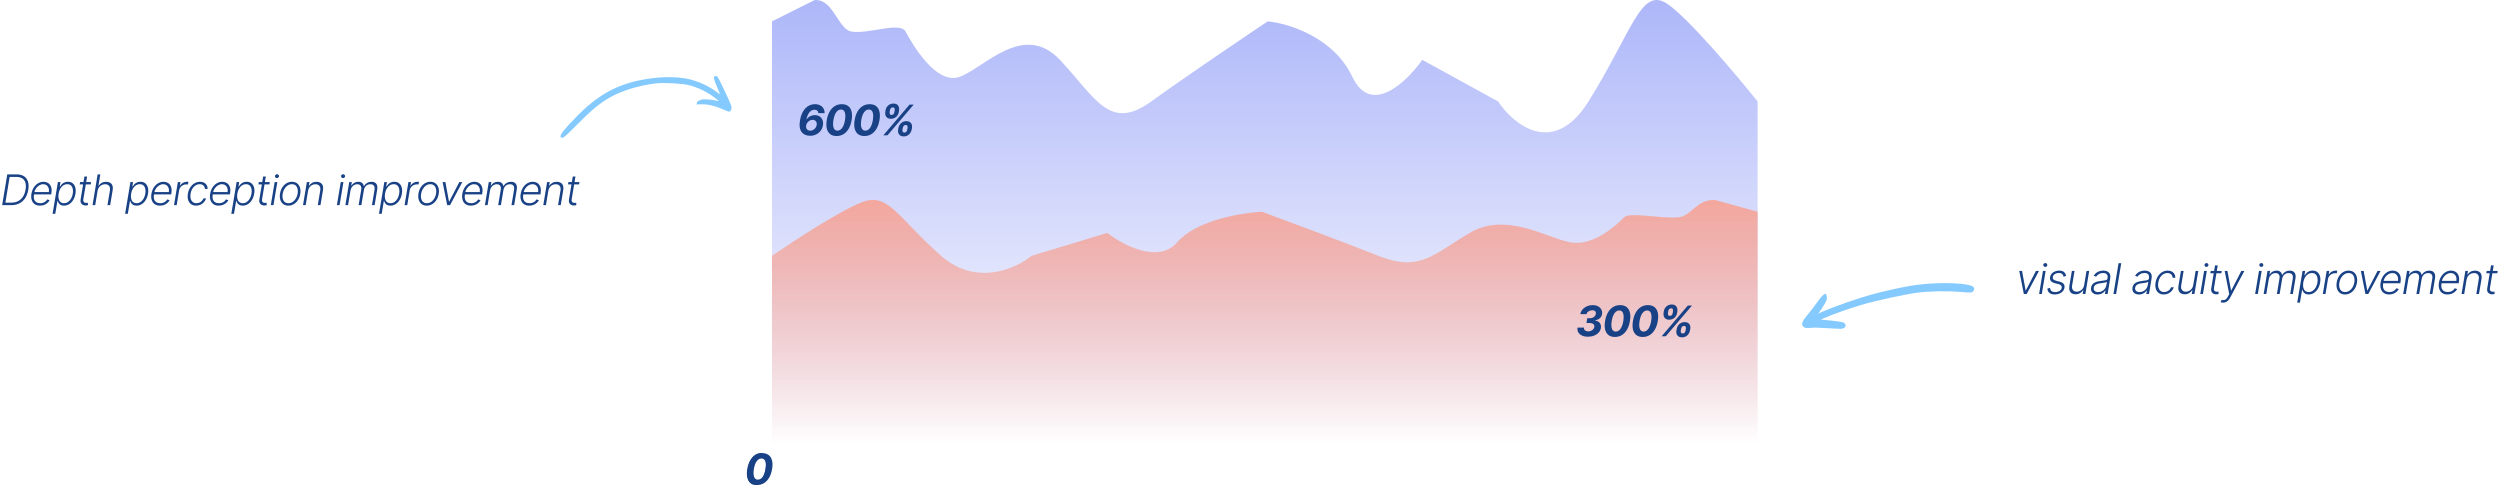
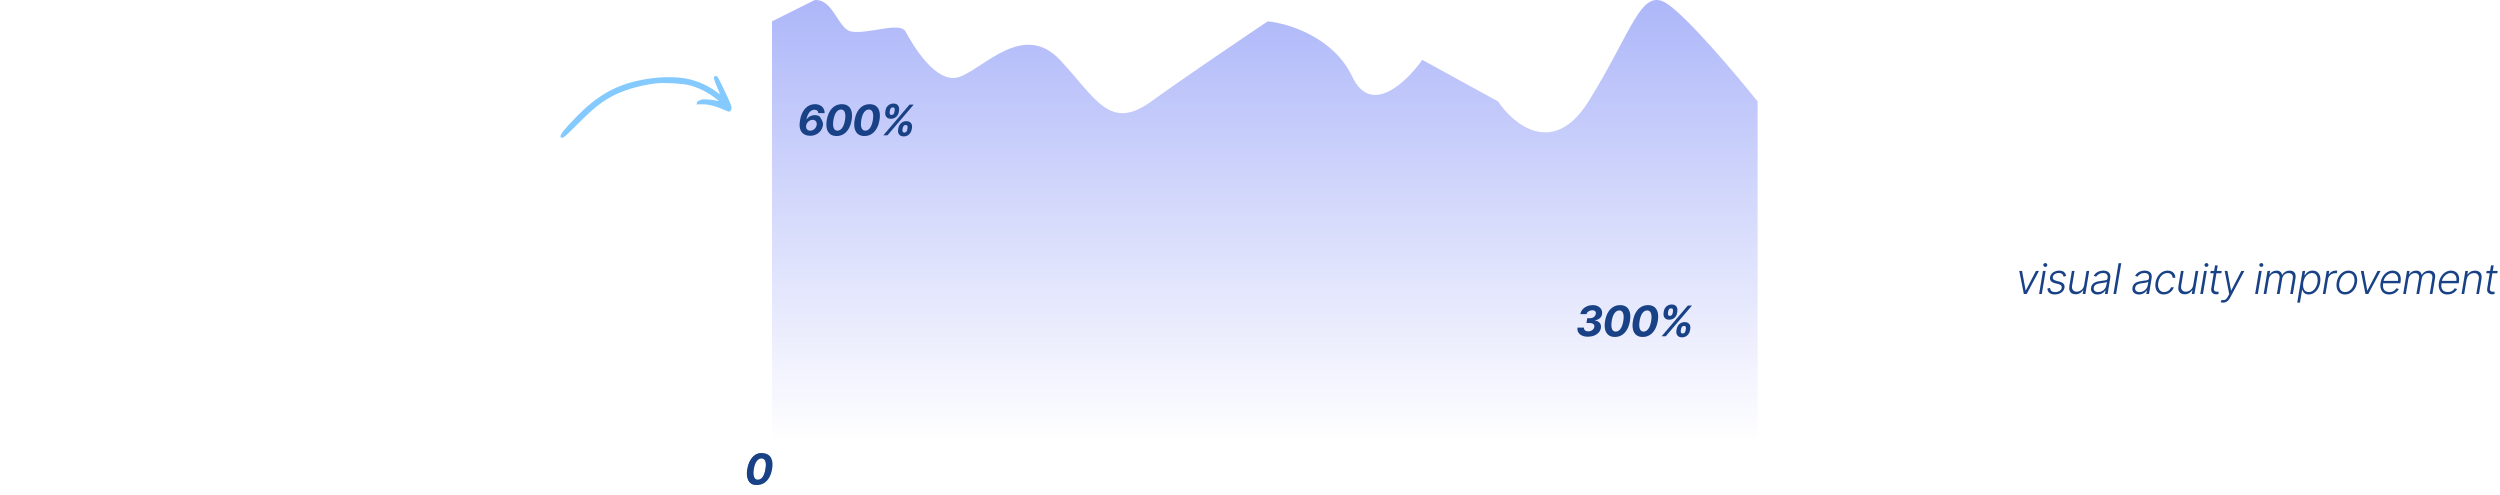
<svg xmlns="http://www.w3.org/2000/svg" width="1182" height="234" viewBox="0 0 1182 234" fill="none">
  <path d="M365 10.099V209.614H831V47.97C820.889 35.346 798.187 8.438 788.26 1.793C775.852 -6.512 771.716 14.905 751.035 47.97C734.491 74.422 715.649 58.992 708.296 47.97L672.449 28.302C665.096 38.773 648.184 55.028 639.361 36.283C630.537 17.539 609.029 11.017 599.379 10.099C587.598 17.972 560.09 36.568 544.305 47.97C524.575 62.222 518.246 46.545 501.121 28.302C483.997 10.06 465.383 32.008 453.843 36.283C442.302 40.559 430.762 19.751 428.156 14.905C425.55 10.06 410.287 16.331 402.469 14.905C396.215 13.765 393.915 -0.703 385.144 0.043L365 10.099Z" fill="url(#paint0_linear_98_460)" />
-   <path d="M831 100.1V210H365V120.96C375.111 114.007 397.813 99.185 407.74 95.525C420.148 90.949 424.284 102.747 444.965 120.96C461.509 135.531 480.351 127.031 487.704 120.96L523.551 110.127C530.904 115.894 547.816 124.848 556.639 114.523C565.463 104.198 586.971 100.605 596.621 100.1C608.402 104.436 635.91 114.68 651.695 120.96C671.425 128.811 677.754 120.175 694.879 110.127C712.003 100.078 730.617 112.168 742.157 114.523C753.698 116.878 765.238 105.416 767.844 102.747C770.45 100.078 785.713 103.532 793.531 102.747C799.785 102.119 802.085 94.149 810.856 94.56L831 100.1Z" fill="url(#paint1_linear_98_460)" />
  <path d="M357.192 229.199C356.169 229.199 355.345 228.905 354.72 228.318C354.095 227.726 353.686 226.874 353.491 225.761C353.297 224.644 353.328 223.299 353.584 221.727C353.839 220.165 354.251 218.827 354.82 217.714C355.388 216.597 356.081 215.742 356.901 215.151C357.724 214.554 358.645 214.256 359.663 214.256C360.677 214.256 361.498 214.554 362.128 215.151C362.758 215.742 363.174 216.597 363.378 217.714C363.586 218.827 363.56 220.165 363.3 221.727C363.035 223.295 362.618 224.637 362.05 225.754C361.482 226.867 360.783 227.719 359.955 228.311C359.131 228.903 358.21 229.199 357.192 229.199ZM357.369 228.006C358.487 228.006 359.455 227.461 360.274 226.372C361.098 225.283 361.676 223.735 362.007 221.727C362.225 220.416 362.27 219.289 362.142 218.347C362.019 217.404 361.732 216.682 361.283 216.18C360.833 215.679 360.236 215.428 359.493 215.428C358.38 215.428 357.414 215.977 356.595 217.075C355.776 218.169 355.201 219.72 354.869 221.727C354.652 223.039 354.604 224.163 354.727 225.101C354.85 226.038 355.134 226.758 355.58 227.26C356.025 227.757 356.621 228.006 357.369 228.006Z" fill="#194185" />
  <path d="M357.923 229.32C356.702 229.32 355.7 229.021 354.919 228.425C354.138 227.823 353.605 226.957 353.321 225.825C353.042 224.694 353.035 223.332 353.3 221.741C353.57 220.155 354.031 218.804 354.685 217.686C355.343 216.569 356.157 215.719 357.128 215.136C358.103 214.549 359.199 214.256 360.416 214.256C361.628 214.256 362.625 214.549 363.406 215.136C364.188 215.723 364.723 216.573 365.011 217.686C365.305 218.799 365.319 220.151 365.054 221.741C364.789 223.337 364.327 224.701 363.669 225.832C363.011 226.959 362.194 227.823 361.219 228.425C360.243 229.021 359.145 229.32 357.923 229.32ZM358.349 226.77C359.188 226.77 359.921 226.351 360.551 225.513C361.181 224.675 361.635 223.418 361.915 221.741C362.099 220.643 362.14 219.727 362.036 218.993C361.936 218.254 361.711 217.7 361.361 217.331C361.01 216.962 360.558 216.777 360.004 216.777C359.176 216.777 358.442 217.194 357.803 218.027C357.168 218.856 356.714 220.094 356.439 221.741C356.254 222.859 356.214 223.792 356.318 224.54C356.422 225.283 356.65 225.842 357 226.216C357.35 226.585 357.8 226.77 358.349 226.77Z" fill="#194185" />
  <path d="M750.774 159.199C749.685 159.199 748.748 159.017 747.962 158.652C747.176 158.287 746.593 157.781 746.214 157.132C745.84 156.483 745.72 155.735 745.852 154.888H748.906C748.859 155.238 748.913 155.548 749.07 155.818C749.231 156.088 749.47 156.296 749.787 156.443C750.109 156.59 750.488 156.663 750.923 156.663C751.411 156.663 751.861 156.571 752.273 156.386C752.685 156.202 753.026 155.951 753.295 155.634C753.57 155.312 753.738 154.949 753.8 154.547C753.861 154.163 753.809 153.837 753.643 153.567C753.478 153.292 753.213 153.081 752.848 152.935C752.483 152.788 752.031 152.714 751.491 152.714H750.078L750.455 150.456H751.733C752.206 150.456 752.64 150.368 753.033 150.193C753.43 150.018 753.759 149.774 754.02 149.462C754.28 149.149 754.444 148.787 754.51 148.375C754.567 148.039 754.541 147.745 754.432 147.494C754.328 147.239 754.143 147.042 753.878 146.905C753.617 146.763 753.279 146.692 752.862 146.692C752.441 146.692 752.031 146.768 751.634 146.919C751.236 147.066 750.9 147.277 750.625 147.551C750.35 147.826 750.182 148.148 750.121 148.517H747.188C747.334 147.679 747.685 146.94 748.239 146.301C748.797 145.662 749.491 145.162 750.32 144.803C751.153 144.438 752.053 144.256 753.018 144.256C754.046 144.256 754.912 144.455 755.618 144.852C756.323 145.245 756.835 145.766 757.152 146.415C757.474 147.059 757.573 147.759 757.45 148.517C757.313 149.35 756.948 150.011 756.357 150.499C755.769 150.982 755.038 151.294 754.162 151.436V151.543C755.142 151.675 755.881 152.066 756.378 152.714C756.88 153.363 757.055 154.152 756.903 155.08C756.776 155.884 756.428 156.597 755.859 157.217C755.291 157.838 754.569 158.323 753.693 158.673C752.817 159.024 751.844 159.199 750.774 159.199ZM763.507 159.32C762.285 159.32 761.284 159.021 760.503 158.425C759.721 157.823 759.189 156.957 758.905 155.825C758.625 154.694 758.618 153.332 758.883 151.741C759.153 150.155 759.615 148.804 760.268 147.686C760.926 146.569 761.741 145.719 762.711 145.136C763.687 144.549 764.783 144.256 766 144.256C767.212 144.256 768.209 144.549 768.99 145.136C769.771 145.723 770.306 146.573 770.595 147.686C770.889 148.799 770.903 150.151 770.638 151.741C770.372 153.337 769.911 154.701 769.253 155.832C768.594 156.959 767.778 157.823 766.802 158.425C765.827 159.021 764.728 159.32 763.507 159.32ZM763.933 156.77C764.771 156.77 765.505 156.351 766.135 155.513C766.764 154.675 767.219 153.418 767.498 151.741C767.683 150.643 767.723 149.727 767.619 148.993C767.52 148.254 767.295 147.7 766.944 147.331C766.594 146.962 766.142 146.777 765.588 146.777C764.759 146.777 764.025 147.194 763.386 148.027C762.752 148.856 762.297 150.094 762.023 151.741C761.838 152.859 761.798 153.792 761.902 154.54C762.006 155.283 762.233 155.842 762.584 156.216C762.934 156.585 763.384 156.77 763.933 156.77ZM776.676 159.32C775.455 159.32 774.453 159.021 773.672 158.425C772.891 157.823 772.358 156.957 772.074 155.825C771.795 154.694 771.788 153.332 772.053 151.741C772.323 150.155 772.784 148.804 773.438 147.686C774.096 146.569 774.91 145.719 775.881 145.136C776.856 144.549 777.952 144.256 779.169 144.256C780.381 144.256 781.378 144.549 782.159 145.136C782.941 145.723 783.476 146.573 783.764 147.686C784.058 148.799 784.072 150.151 783.807 151.741C783.542 153.337 783.08 154.701 782.422 155.832C781.764 156.959 780.947 157.823 779.972 158.425C778.996 159.021 777.898 159.32 776.676 159.32ZM777.103 156.77C777.941 156.77 778.675 156.351 779.304 155.513C779.934 154.675 780.389 153.418 780.668 151.741C780.853 150.643 780.893 149.727 780.789 148.993C780.689 148.254 780.464 147.7 780.114 147.331C779.764 146.962 779.311 146.777 778.757 146.777C777.929 146.777 777.195 147.194 776.556 148.027C775.921 148.856 775.467 150.094 775.192 151.741C775.007 152.859 774.967 153.792 775.071 154.54C775.175 155.283 775.403 155.842 775.753 156.216C776.104 156.585 776.553 156.77 777.103 156.77ZM792.609 156.273L792.751 155.506C792.86 154.923 793.077 154.388 793.404 153.901C793.736 153.408 794.162 153.015 794.683 152.722C795.203 152.423 795.805 152.274 796.487 152.274C797.183 152.274 797.746 152.421 798.177 152.714C798.613 153.008 798.911 153.401 799.072 153.893C799.238 154.381 799.266 154.919 799.157 155.506L799.015 156.273C798.906 156.85 798.688 157.385 798.362 157.878C798.035 158.37 797.611 158.763 797.09 159.057C796.569 159.355 795.963 159.504 795.272 159.504C794.581 159.504 794.02 159.355 793.589 159.057C793.158 158.763 792.86 158.37 792.694 157.878C792.533 157.385 792.505 156.85 792.609 156.273ZM794.818 155.506L794.675 156.273C794.614 156.609 794.64 156.926 794.754 157.224C794.872 157.523 795.147 157.672 795.577 157.672C796.013 157.672 796.333 157.525 796.536 157.232C796.74 156.938 796.872 156.618 796.934 156.273L797.076 155.506C797.138 155.16 797.116 154.838 797.012 154.54C796.908 154.241 796.631 154.092 796.181 154.092C795.76 154.092 795.443 154.241 795.229 154.54C795.016 154.838 794.879 155.16 794.818 155.506ZM786.536 147.949L786.65 147.182C786.74 146.59 786.951 146.05 787.282 145.562C787.613 145.075 788.044 144.684 788.575 144.391C789.105 144.097 789.709 143.95 790.386 143.95C791.082 143.95 791.64 144.097 792.062 144.391C792.488 144.684 792.782 145.075 792.943 145.562C793.104 146.05 793.141 146.59 793.056 147.182L792.943 147.949C792.857 148.536 792.649 149.073 792.318 149.561C791.991 150.049 791.562 150.439 791.032 150.733C790.502 151.022 789.891 151.166 789.2 151.166C788.508 151.166 787.952 151.019 787.531 150.726C787.109 150.432 786.816 150.042 786.65 149.554C786.489 149.066 786.451 148.531 786.536 147.949ZM788.731 147.182L788.617 147.949C788.565 148.299 788.594 148.621 788.702 148.915C788.816 149.204 789.084 149.348 789.505 149.348C789.936 149.348 790.256 149.204 790.464 148.915C790.677 148.621 790.809 148.299 790.862 147.949L790.975 147.182C791.027 146.836 791.004 146.514 790.904 146.216C790.805 145.918 790.53 145.768 790.08 145.768C789.659 145.768 789.339 145.92 789.122 146.223C788.908 146.526 788.778 146.846 788.731 147.182ZM785.599 159L798.014 144.455H799.974L787.559 159H785.599Z" fill="#194185" />
-   <path d="M382.973 64.199C382.206 64.199 381.486 64.069 380.814 63.808C380.146 63.548 379.578 63.133 379.109 62.565C378.641 61.992 378.321 61.24 378.151 60.307C377.98 59.374 378.009 58.235 378.236 56.891C378.435 55.688 378.747 54.615 379.173 53.673C379.604 52.726 380.125 51.926 380.736 51.273C381.347 50.615 382.036 50.115 382.803 49.774C383.574 49.428 384.401 49.256 385.281 49.256C386.252 49.256 387.085 49.443 387.781 49.817C388.477 50.186 389.008 50.693 389.372 51.337C389.737 51.976 389.9 52.698 389.862 53.503H386.893C386.884 52.982 386.718 52.584 386.396 52.31C386.079 52.03 385.651 51.891 385.111 51.891C384.145 51.891 383.328 52.31 382.661 53.148C381.993 53.986 381.531 55.127 381.276 56.571L381.389 56.408C381.678 55.981 382.026 55.622 382.433 55.328C382.845 55.035 383.293 54.812 383.776 54.66C384.263 54.509 384.765 54.433 385.281 54.433C386.162 54.433 386.915 54.644 387.54 55.065C388.165 55.482 388.615 56.057 388.889 56.791C389.169 57.525 389.23 58.358 389.074 59.291C388.913 60.252 388.551 61.102 387.987 61.841C387.424 62.58 386.709 63.16 385.842 63.581C384.981 63.998 384.024 64.204 382.973 64.199ZM383.08 61.784C383.577 61.784 384.043 61.663 384.479 61.422C384.914 61.18 385.279 60.854 385.572 60.442C385.871 60.025 386.058 59.559 386.134 59.043C386.209 58.593 386.176 58.188 386.034 57.828C385.897 57.468 385.672 57.184 385.359 56.976C385.047 56.763 384.663 56.656 384.209 56.656C383.839 56.656 383.482 56.727 383.136 56.869C382.795 57.011 382.485 57.208 382.206 57.459C381.927 57.71 381.692 58.001 381.503 58.332C381.313 58.659 381.19 59.01 381.134 59.383C381.063 59.838 381.096 60.248 381.233 60.612C381.375 60.972 381.605 61.258 381.922 61.472C382.239 61.68 382.625 61.784 383.08 61.784ZM395.526 64.32C394.305 64.32 393.303 64.021 392.522 63.425C391.741 62.823 391.208 61.957 390.924 60.825C390.645 59.694 390.638 58.332 390.903 56.742C391.173 55.155 391.634 53.803 392.288 52.686C392.946 51.569 393.76 50.719 394.731 50.136C395.706 49.549 396.802 49.256 398.019 49.256C399.231 49.256 400.228 49.549 401.009 50.136C401.791 50.724 402.326 51.573 402.614 52.686C402.908 53.799 402.922 55.151 402.657 56.742C402.392 58.337 401.93 59.701 401.272 60.832C400.614 61.959 399.797 62.823 398.822 63.425C397.846 64.021 396.748 64.32 395.526 64.32ZM395.953 61.77C396.791 61.77 397.525 61.351 398.154 60.513C398.784 59.675 399.239 58.418 399.518 56.742C399.703 55.643 399.743 54.727 399.639 53.993C399.539 53.254 399.314 52.7 398.964 52.331C398.614 51.962 398.161 51.777 397.607 51.777C396.779 51.777 396.045 52.194 395.406 53.027C394.771 53.856 394.317 55.094 394.042 56.742C393.857 57.859 393.817 58.792 393.921 59.54C394.025 60.283 394.253 60.842 394.603 61.216C394.954 61.585 395.403 61.77 395.953 61.77ZM408.696 64.32C407.474 64.32 406.473 64.021 405.692 63.425C404.91 62.823 404.378 61.957 404.094 60.825C403.814 59.694 403.807 58.332 404.072 56.742C404.342 55.155 404.804 53.803 405.457 52.686C406.115 51.569 406.93 50.719 407.9 50.136C408.876 49.549 409.972 49.256 411.189 49.256C412.401 49.256 413.398 49.549 414.179 50.136C414.96 50.724 415.495 51.573 415.784 52.686C416.078 53.799 416.092 55.151 415.827 56.742C415.561 58.337 415.1 59.701 414.442 60.832C413.784 61.959 412.967 62.823 411.991 63.425C411.016 64.021 409.918 64.32 408.696 64.32ZM409.122 61.77C409.96 61.77 410.694 61.351 411.324 60.513C411.954 59.675 412.408 58.418 412.687 56.742C412.872 55.643 412.912 54.727 412.808 53.993C412.709 53.254 412.484 52.7 412.133 52.331C411.783 51.962 411.331 51.777 410.777 51.777C409.948 51.777 409.214 52.194 408.575 53.027C407.941 53.856 407.486 55.094 407.212 56.742C407.027 57.859 406.987 58.792 407.091 59.54C407.195 60.283 407.422 60.842 407.773 61.216C408.123 61.585 408.573 61.77 409.122 61.77ZM424.628 61.273L424.77 60.506C424.879 59.923 425.097 59.388 425.424 58.901C425.755 58.408 426.181 58.015 426.702 57.722C427.223 57.423 427.824 57.274 428.506 57.274C429.202 57.274 429.766 57.421 430.196 57.715C430.632 58.008 430.93 58.401 431.091 58.894C431.257 59.381 431.285 59.919 431.177 60.506L431.035 61.273C430.926 61.85 430.708 62.385 430.381 62.878C430.054 63.37 429.631 63.763 429.11 64.057C428.589 64.355 427.983 64.504 427.292 64.504C426.6 64.504 426.039 64.355 425.608 64.057C425.178 63.763 424.879 63.37 424.713 62.878C424.553 62.385 424.524 61.85 424.628 61.273ZM426.837 60.506L426.695 61.273C426.633 61.609 426.66 61.926 426.773 62.224C426.892 62.523 427.166 62.672 427.597 62.672C428.033 62.672 428.352 62.525 428.556 62.231C428.759 61.938 428.892 61.618 428.954 61.273L429.096 60.506C429.157 60.16 429.136 59.838 429.032 59.54C428.928 59.242 428.651 59.092 428.201 59.092C427.779 59.092 427.462 59.242 427.249 59.54C427.036 59.838 426.899 60.16 426.837 60.506ZM418.556 52.949L418.669 52.182C418.759 51.59 418.97 51.05 419.302 50.562C419.633 50.075 420.064 49.684 420.594 49.391C421.124 49.097 421.728 48.95 422.405 48.95C423.101 48.95 423.66 49.097 424.081 49.391C424.508 49.684 424.801 50.075 424.962 50.562C425.123 51.05 425.161 51.59 425.076 52.182L424.962 52.949C424.877 53.536 424.669 54.073 424.337 54.561C424.01 55.049 423.582 55.439 423.052 55.733C422.521 56.022 421.91 56.166 421.219 56.166C420.528 56.166 419.972 56.019 419.55 55.726C419.129 55.432 418.835 55.042 418.669 54.554C418.508 54.066 418.471 53.531 418.556 52.949ZM420.75 52.182L420.637 52.949C420.585 53.299 420.613 53.621 420.722 53.915C420.836 54.204 421.103 54.348 421.525 54.348C421.955 54.348 422.275 54.204 422.483 53.915C422.696 53.621 422.829 53.299 422.881 52.949L422.995 52.182C423.047 51.836 423.023 51.514 422.924 51.216C422.824 50.918 422.55 50.769 422.1 50.769C421.678 50.769 421.359 50.92 421.141 51.223C420.928 51.526 420.798 51.846 420.75 52.182ZM417.618 64L430.033 49.455H431.993L419.579 64H417.618Z" fill="#194185" />
+   <path d="M382.973 64.199C382.206 64.199 381.486 64.069 380.814 63.808C380.146 63.548 379.578 63.133 379.109 62.565C378.641 61.992 378.321 61.24 378.151 60.307C377.98 59.374 378.009 58.235 378.236 56.891C378.435 55.688 378.747 54.615 379.173 53.673C379.604 52.726 380.125 51.926 380.736 51.273C381.347 50.615 382.036 50.115 382.803 49.774C383.574 49.428 384.401 49.256 385.281 49.256C386.252 49.256 387.085 49.443 387.781 49.817C388.477 50.186 389.008 50.693 389.372 51.337C389.737 51.976 389.9 52.698 389.862 53.503H386.893C386.884 52.982 386.718 52.584 386.396 52.31C386.079 52.03 385.651 51.891 385.111 51.891C384.145 51.891 383.328 52.31 382.661 53.148C381.993 53.986 381.531 55.127 381.276 56.571L381.389 56.408C381.678 55.981 382.026 55.622 382.433 55.328C382.845 55.035 383.293 54.812 383.776 54.66C384.263 54.509 384.765 54.433 385.281 54.433C386.162 54.433 386.915 54.644 387.54 55.065C389.169 57.525 389.23 58.358 389.074 59.291C388.913 60.252 388.551 61.102 387.987 61.841C387.424 62.58 386.709 63.16 385.842 63.581C384.981 63.998 384.024 64.204 382.973 64.199ZM383.08 61.784C383.577 61.784 384.043 61.663 384.479 61.422C384.914 61.18 385.279 60.854 385.572 60.442C385.871 60.025 386.058 59.559 386.134 59.043C386.209 58.593 386.176 58.188 386.034 57.828C385.897 57.468 385.672 57.184 385.359 56.976C385.047 56.763 384.663 56.656 384.209 56.656C383.839 56.656 383.482 56.727 383.136 56.869C382.795 57.011 382.485 57.208 382.206 57.459C381.927 57.71 381.692 58.001 381.503 58.332C381.313 58.659 381.19 59.01 381.134 59.383C381.063 59.838 381.096 60.248 381.233 60.612C381.375 60.972 381.605 61.258 381.922 61.472C382.239 61.68 382.625 61.784 383.08 61.784ZM395.526 64.32C394.305 64.32 393.303 64.021 392.522 63.425C391.741 62.823 391.208 61.957 390.924 60.825C390.645 59.694 390.638 58.332 390.903 56.742C391.173 55.155 391.634 53.803 392.288 52.686C392.946 51.569 393.76 50.719 394.731 50.136C395.706 49.549 396.802 49.256 398.019 49.256C399.231 49.256 400.228 49.549 401.009 50.136C401.791 50.724 402.326 51.573 402.614 52.686C402.908 53.799 402.922 55.151 402.657 56.742C402.392 58.337 401.93 59.701 401.272 60.832C400.614 61.959 399.797 62.823 398.822 63.425C397.846 64.021 396.748 64.32 395.526 64.32ZM395.953 61.77C396.791 61.77 397.525 61.351 398.154 60.513C398.784 59.675 399.239 58.418 399.518 56.742C399.703 55.643 399.743 54.727 399.639 53.993C399.539 53.254 399.314 52.7 398.964 52.331C398.614 51.962 398.161 51.777 397.607 51.777C396.779 51.777 396.045 52.194 395.406 53.027C394.771 53.856 394.317 55.094 394.042 56.742C393.857 57.859 393.817 58.792 393.921 59.54C394.025 60.283 394.253 60.842 394.603 61.216C394.954 61.585 395.403 61.77 395.953 61.77ZM408.696 64.32C407.474 64.32 406.473 64.021 405.692 63.425C404.91 62.823 404.378 61.957 404.094 60.825C403.814 59.694 403.807 58.332 404.072 56.742C404.342 55.155 404.804 53.803 405.457 52.686C406.115 51.569 406.93 50.719 407.9 50.136C408.876 49.549 409.972 49.256 411.189 49.256C412.401 49.256 413.398 49.549 414.179 50.136C414.96 50.724 415.495 51.573 415.784 52.686C416.078 53.799 416.092 55.151 415.827 56.742C415.561 58.337 415.1 59.701 414.442 60.832C413.784 61.959 412.967 62.823 411.991 63.425C411.016 64.021 409.918 64.32 408.696 64.32ZM409.122 61.77C409.96 61.77 410.694 61.351 411.324 60.513C411.954 59.675 412.408 58.418 412.687 56.742C412.872 55.643 412.912 54.727 412.808 53.993C412.709 53.254 412.484 52.7 412.133 52.331C411.783 51.962 411.331 51.777 410.777 51.777C409.948 51.777 409.214 52.194 408.575 53.027C407.941 53.856 407.486 55.094 407.212 56.742C407.027 57.859 406.987 58.792 407.091 59.54C407.195 60.283 407.422 60.842 407.773 61.216C408.123 61.585 408.573 61.77 409.122 61.77ZM424.628 61.273L424.77 60.506C424.879 59.923 425.097 59.388 425.424 58.901C425.755 58.408 426.181 58.015 426.702 57.722C427.223 57.423 427.824 57.274 428.506 57.274C429.202 57.274 429.766 57.421 430.196 57.715C430.632 58.008 430.93 58.401 431.091 58.894C431.257 59.381 431.285 59.919 431.177 60.506L431.035 61.273C430.926 61.85 430.708 62.385 430.381 62.878C430.054 63.37 429.631 63.763 429.11 64.057C428.589 64.355 427.983 64.504 427.292 64.504C426.6 64.504 426.039 64.355 425.608 64.057C425.178 63.763 424.879 63.37 424.713 62.878C424.553 62.385 424.524 61.85 424.628 61.273ZM426.837 60.506L426.695 61.273C426.633 61.609 426.66 61.926 426.773 62.224C426.892 62.523 427.166 62.672 427.597 62.672C428.033 62.672 428.352 62.525 428.556 62.231C428.759 61.938 428.892 61.618 428.954 61.273L429.096 60.506C429.157 60.16 429.136 59.838 429.032 59.54C428.928 59.242 428.651 59.092 428.201 59.092C427.779 59.092 427.462 59.242 427.249 59.54C427.036 59.838 426.899 60.16 426.837 60.506ZM418.556 52.949L418.669 52.182C418.759 51.59 418.97 51.05 419.302 50.562C419.633 50.075 420.064 49.684 420.594 49.391C421.124 49.097 421.728 48.95 422.405 48.95C423.101 48.95 423.66 49.097 424.081 49.391C424.508 49.684 424.801 50.075 424.962 50.562C425.123 51.05 425.161 51.59 425.076 52.182L424.962 52.949C424.877 53.536 424.669 54.073 424.337 54.561C424.01 55.049 423.582 55.439 423.052 55.733C422.521 56.022 421.91 56.166 421.219 56.166C420.528 56.166 419.972 56.019 419.55 55.726C419.129 55.432 418.835 55.042 418.669 54.554C418.508 54.066 418.471 53.531 418.556 52.949ZM420.75 52.182L420.637 52.949C420.585 53.299 420.613 53.621 420.722 53.915C420.836 54.204 421.103 54.348 421.525 54.348C421.955 54.348 422.275 54.204 422.483 53.915C422.696 53.621 422.829 53.299 422.881 52.949L422.995 52.182C423.047 51.836 423.023 51.514 422.924 51.216C422.824 50.918 422.55 50.769 422.1 50.769C421.678 50.769 421.359 50.92 421.141 51.223C420.928 51.526 420.798 51.846 420.75 52.182ZM417.618 64L430.033 49.455H431.993L419.579 64H417.618Z" fill="#194185" />
  <path d="M964.023 128.091L958.22 139H956.871L954.705 128.091H956.018L957.723 137.331H957.815L962.595 128.091H964.023ZM964.092 139L965.91 128.091H967.182L965.363 139H964.092ZM967.004 126.195C966.739 126.195 966.514 126.105 966.329 125.925C966.149 125.745 966.062 125.527 966.067 125.271C966.076 125.03 966.173 124.821 966.358 124.646C966.547 124.466 966.77 124.376 967.025 124.376C967.291 124.376 967.515 124.469 967.7 124.653C967.885 124.833 967.972 125.051 967.963 125.307C967.958 125.548 967.861 125.757 967.672 125.932C967.482 126.107 967.26 126.195 967.004 126.195ZM976.857 130.484L975.642 130.797C975.581 130.47 975.467 130.177 975.301 129.916C975.14 129.651 974.906 129.443 974.598 129.291C974.295 129.135 973.898 129.057 973.405 129.057C972.666 129.057 972.03 129.237 971.495 129.597C970.96 129.952 970.647 130.406 970.557 130.96C970.481 131.424 970.578 131.801 970.848 132.089C971.123 132.378 971.582 132.606 972.226 132.771L973.817 133.176C974.698 133.403 975.325 133.759 975.699 134.241C976.078 134.724 976.208 135.335 976.09 136.074C975.986 136.689 975.723 137.234 975.301 137.707C974.885 138.181 974.35 138.553 973.696 138.822C973.048 139.092 972.323 139.227 971.523 139.227C970.448 139.227 969.603 138.986 968.988 138.503C968.377 138.02 968.05 137.324 968.007 136.415L969.279 136.131C969.317 136.775 969.537 137.262 969.939 137.594C970.346 137.925 970.919 138.091 971.658 138.091C972.501 138.091 973.209 137.899 973.782 137.516C974.354 137.132 974.684 136.659 974.769 136.095C974.849 135.65 974.766 135.281 974.52 134.987C974.279 134.694 973.867 134.476 973.284 134.334L971.587 133.908C970.673 133.676 970.027 133.313 969.648 132.821C969.274 132.324 969.148 131.711 969.272 130.982C969.371 130.38 969.622 129.852 970.024 129.398C970.427 128.943 970.936 128.588 971.551 128.332C972.167 128.072 972.839 127.942 973.568 127.942C974.572 127.942 975.337 128.169 975.863 128.624C976.388 129.073 976.72 129.694 976.857 130.484ZM985.381 134.831L986.511 128.091H987.775L985.957 139H984.693L984.991 137.189H984.899C984.558 137.748 984.075 138.214 983.45 138.588C982.829 138.957 982.119 139.142 981.319 139.142C980.623 139.142 980.029 138.991 979.536 138.688C979.049 138.38 978.701 137.93 978.492 137.338C978.284 136.746 978.251 136.019 978.393 135.158L979.579 128.091H980.843L979.678 135.08C979.541 135.932 979.678 136.618 980.09 137.139C980.507 137.655 981.108 137.913 981.894 137.913C982.387 137.913 982.879 137.795 983.372 137.558C983.869 137.321 984.3 136.976 984.664 136.521C985.033 136.062 985.273 135.499 985.381 134.831ZM991.722 139.249C991.064 139.249 990.484 139.121 989.982 138.865C989.48 138.605 989.106 138.231 988.86 137.743C988.618 137.25 988.552 136.654 988.661 135.953C988.756 135.413 988.936 134.959 989.201 134.589C989.471 134.22 989.812 133.917 990.224 133.68C990.636 133.439 991.109 133.25 991.644 133.112C992.179 132.975 992.761 132.871 993.391 132.8C994.007 132.724 994.532 132.658 994.968 132.601C995.404 132.544 995.742 132.454 995.984 132.331C996.225 132.208 996.369 132.009 996.417 131.734L996.459 131.479C996.582 130.735 996.469 130.151 996.118 129.724C995.768 129.294 995.181 129.078 994.357 129.078C993.571 129.078 992.889 129.253 992.312 129.604C991.739 129.949 991.313 130.354 991.033 130.818L989.911 130.385C990.252 129.788 990.671 129.312 991.168 128.957C991.665 128.598 992.198 128.339 992.766 128.183C993.334 128.022 993.895 127.942 994.449 127.942C994.866 127.942 995.29 127.996 995.721 128.105C996.152 128.214 996.537 128.403 996.878 128.673C997.224 128.938 997.477 129.31 997.638 129.788C997.804 130.262 997.828 130.863 997.709 131.592L996.474 139H995.209L995.501 137.274H995.422C995.224 137.596 994.949 137.909 994.599 138.212C994.253 138.515 993.839 138.763 993.356 138.957C992.873 139.152 992.328 139.249 991.722 139.249ZM992.042 138.091C992.714 138.091 993.323 137.942 993.867 137.643C994.416 137.345 994.866 136.95 995.216 136.457C995.572 135.96 995.799 135.413 995.898 134.817L996.161 133.24C996.057 133.33 995.886 133.411 995.65 133.482C995.418 133.553 995.155 133.616 994.861 133.673C994.573 133.725 994.281 133.77 993.988 133.808C993.699 133.846 993.443 133.879 993.221 133.908C992.591 133.983 992.042 134.102 991.573 134.263C991.109 134.424 990.737 134.646 990.458 134.93C990.179 135.21 990.003 135.57 989.932 136.01C989.823 136.673 989.968 137.187 990.366 137.551C990.768 137.911 991.327 138.091 992.042 138.091ZM1002.92 124.455L1000.5 139H999.237L1001.65 124.455H1002.92ZM1011.29 139.249C1010.63 139.249 1010.05 139.121 1009.55 138.865C1009.05 138.605 1008.67 138.231 1008.43 137.743C1008.19 137.25 1008.12 136.654 1008.23 135.953C1008.32 135.413 1008.5 134.959 1008.77 134.589C1009.04 134.22 1009.38 133.917 1009.79 133.68C1010.2 133.439 1010.68 133.25 1011.21 133.112C1011.75 132.975 1012.33 132.871 1012.96 132.8C1013.57 132.724 1014.1 132.658 1014.54 132.601C1014.97 132.544 1015.31 132.454 1015.55 132.331C1015.79 132.208 1015.94 132.009 1015.98 131.734L1016.03 131.479C1016.15 130.735 1016.04 130.151 1015.69 129.724C1015.34 129.294 1014.75 129.078 1013.92 129.078C1013.14 129.078 1012.46 129.253 1011.88 129.604C1011.31 129.949 1010.88 130.354 1010.6 130.818L1009.48 130.385C1009.82 129.788 1010.24 129.312 1010.74 128.957C1011.23 128.598 1011.77 128.339 1012.33 128.183C1012.9 128.022 1013.46 127.942 1014.02 127.942C1014.43 127.942 1014.86 127.996 1015.29 128.105C1015.72 128.214 1016.1 128.403 1016.45 128.673C1016.79 128.938 1017.04 129.31 1017.21 129.788C1017.37 130.262 1017.39 130.863 1017.28 131.592L1016.04 139H1014.78L1015.07 137.274H1014.99C1014.79 137.596 1014.52 137.909 1014.17 138.212C1013.82 138.515 1013.41 138.763 1012.92 138.957C1012.44 139.152 1011.9 139.249 1011.29 139.249ZM1011.61 138.091C1012.28 138.091 1012.89 137.942 1013.43 137.643C1013.98 137.345 1014.43 136.95 1014.78 136.457C1015.14 135.96 1015.37 135.413 1015.47 134.817L1015.73 133.24C1015.62 133.33 1015.45 133.411 1015.22 133.482C1014.98 133.553 1014.72 133.616 1014.43 133.673C1014.14 133.725 1013.85 133.77 1013.55 133.808C1013.27 133.846 1013.01 133.879 1012.79 133.908C1012.16 133.983 1011.61 134.102 1011.14 134.263C1010.68 134.424 1010.3 134.646 1010.03 134.93C1009.75 135.21 1009.57 135.57 1009.5 136.01C1009.39 136.673 1009.54 137.187 1009.93 137.551C1010.34 137.911 1010.89 138.091 1011.61 138.091ZM1023.04 139.227C1022.05 139.227 1021.24 138.983 1020.6 138.496C1019.96 138.008 1019.51 137.34 1019.26 136.493C1019.01 135.641 1018.97 134.675 1019.15 133.595C1019.33 132.497 1019.69 131.524 1020.24 130.676C1020.78 129.824 1021.46 129.156 1022.26 128.673C1023.06 128.186 1023.94 127.942 1024.89 127.942C1025.62 127.942 1026.26 128.084 1026.81 128.368C1027.35 128.647 1027.77 129.043 1028.07 129.554C1028.37 130.061 1028.51 130.652 1028.5 131.33H1027.22C1027.19 130.7 1026.96 130.17 1026.53 129.739C1026.11 129.308 1025.51 129.092 1024.74 129.092C1024.04 129.092 1023.38 129.282 1022.78 129.661C1022.18 130.035 1021.67 130.558 1021.25 131.23C1020.84 131.898 1020.57 132.672 1020.42 133.553C1020.27 134.438 1020.29 135.222 1020.47 135.903C1020.65 136.58 1020.97 137.111 1021.43 137.494C1021.9 137.878 1022.49 138.07 1023.21 138.07C1023.69 138.07 1024.15 137.98 1024.58 137.8C1025.02 137.615 1025.4 137.355 1025.73 137.018C1026.06 136.678 1026.31 136.277 1026.49 135.818H1027.77C1027.55 136.481 1027.22 137.068 1026.76 137.58C1026.3 138.091 1025.76 138.493 1025.12 138.787C1024.49 139.08 1023.79 139.227 1023.04 139.227ZM1036.96 134.831L1038.09 128.091H1039.35L1037.53 139H1036.27L1036.57 137.189H1036.47C1036.13 137.748 1035.65 138.214 1035.03 138.588C1034.41 138.957 1033.69 139.142 1032.89 139.142C1032.2 139.142 1031.6 138.991 1031.11 138.688C1030.62 138.38 1030.28 137.93 1030.07 137.338C1029.86 136.746 1029.83 136.019 1029.97 135.158L1031.15 128.091H1032.42L1031.25 135.08C1031.12 135.932 1031.25 136.618 1031.67 137.139C1032.08 137.655 1032.68 137.913 1033.47 137.913C1033.96 137.913 1034.45 137.795 1034.95 137.558C1035.44 137.321 1035.88 136.976 1036.24 136.521C1036.61 136.062 1036.85 135.499 1036.96 134.831ZM1040.29 139L1042.11 128.091H1043.38L1041.56 139H1040.29ZM1043.21 126.195C1042.94 126.195 1042.72 126.105 1042.53 125.925C1042.35 125.745 1042.26 125.527 1042.27 125.271C1042.28 125.03 1042.37 124.821 1042.56 124.646C1042.75 124.466 1042.97 124.376 1043.23 124.376C1043.49 124.376 1043.72 124.469 1043.9 124.653C1044.09 124.833 1044.17 125.051 1044.16 125.307C1044.16 125.548 1044.06 125.757 1043.87 125.932C1043.68 126.107 1043.46 126.195 1043.21 126.195ZM1050.42 128.091L1050.25 129.192H1045.03L1045.22 128.091H1050.42ZM1047.27 125.477H1048.54L1046.77 136.152C1046.69 136.607 1046.71 136.964 1046.82 137.224C1046.94 137.48 1047.11 137.662 1047.35 137.771C1047.58 137.875 1047.85 137.928 1048.13 137.928C1048.3 137.928 1048.44 137.918 1048.56 137.899C1048.68 137.875 1048.79 137.852 1048.88 137.828L1048.97 138.972C1048.84 139.019 1048.67 139.062 1048.48 139.099C1048.3 139.142 1048.07 139.163 1047.8 139.163C1047.34 139.163 1046.91 139.062 1046.52 138.858C1046.12 138.654 1045.83 138.351 1045.62 137.949C1045.42 137.546 1045.36 137.047 1045.46 136.45L1047.27 125.477ZM1051.09 143.091C1050.84 143.091 1050.61 143.067 1050.39 143.02C1050.19 142.973 1050.02 142.92 1049.9 142.864L1050.44 141.749C1050.83 141.886 1051.2 141.929 1051.53 141.876C1051.87 141.829 1052.19 141.668 1052.49 141.393C1052.79 141.119 1053.09 140.709 1053.38 140.165L1053.98 139.057L1051.82 128.091H1053.13L1054.84 137.352H1054.93L1059.71 128.091H1061.14L1054.43 140.712C1054.14 141.256 1053.82 141.704 1053.47 142.054C1053.12 142.404 1052.75 142.665 1052.35 142.835C1051.95 143.006 1051.53 143.091 1051.09 143.091ZM1066.23 139L1068.05 128.091H1069.32L1067.5 139H1066.23ZM1069.15 126.195C1068.88 126.195 1068.66 126.105 1068.47 125.925C1068.29 125.745 1068.2 125.527 1068.21 125.271C1068.22 125.03 1068.31 124.821 1068.5 124.646C1068.69 124.466 1068.91 124.376 1069.17 124.376C1069.43 124.376 1069.66 124.469 1069.84 124.653C1070.03 124.833 1070.11 125.051 1070.1 125.307C1070.1 125.548 1070 125.757 1069.81 125.932C1069.62 126.107 1069.4 126.195 1069.15 126.195ZM1070.25 139L1072.07 128.091H1073.3L1073.01 129.767H1073.12C1073.44 129.204 1073.88 128.761 1074.45 128.439C1075.01 128.112 1075.65 127.949 1076.36 127.949C1077.11 127.949 1077.7 128.126 1078.12 128.482C1078.55 128.832 1078.83 129.315 1078.98 129.93H1079.07C1079.41 129.324 1079.89 128.844 1080.51 128.489C1081.13 128.129 1081.84 127.949 1082.63 127.949C1083.64 127.949 1084.39 128.268 1084.87 128.908C1085.35 129.547 1085.49 130.475 1085.29 131.692L1084.07 139H1082.81L1084.03 131.692C1084.16 130.83 1084.05 130.184 1083.69 129.753C1083.33 129.322 1082.79 129.107 1082.07 129.107C1081.24 129.107 1080.55 129.362 1080.01 129.874C1079.47 130.38 1079.13 131.029 1079.01 131.82L1077.81 139H1076.51L1077.76 131.578C1077.87 130.839 1077.77 130.243 1077.44 129.788C1077.11 129.334 1076.57 129.107 1075.82 129.107C1075.32 129.107 1074.84 129.232 1074.4 129.483C1073.96 129.729 1073.58 130.072 1073.27 130.513C1072.97 130.948 1072.77 131.448 1072.68 132.011L1071.51 139H1070.25ZM1086.13 143.091L1088.65 128.091H1089.88L1089.54 130.172H1089.69C1089.88 129.845 1090.14 129.509 1090.46 129.163C1090.78 128.818 1091.18 128.529 1091.66 128.297C1092.14 128.06 1092.72 127.942 1093.39 127.942C1094.29 127.942 1095.04 128.176 1095.63 128.645C1096.23 129.114 1096.64 129.772 1096.88 130.619C1097.12 131.467 1097.15 132.452 1096.96 133.574C1096.77 134.701 1096.42 135.688 1095.9 136.536C1095.38 137.383 1094.74 138.044 1093.99 138.517C1093.24 138.991 1092.42 139.227 1091.53 139.227C1090.87 139.227 1090.34 139.109 1089.93 138.872C1089.53 138.635 1089.22 138.344 1089.01 137.999C1088.8 137.648 1088.64 137.307 1088.55 136.976H1088.44L1087.41 143.091H1086.13ZM1088.99 133.553C1088.85 134.433 1088.85 135.214 1088.99 135.896C1089.13 136.573 1089.42 137.106 1089.85 137.494C1090.28 137.878 1090.85 138.07 1091.55 138.07C1092.28 138.07 1092.92 137.871 1093.49 137.473C1094.06 137.071 1094.53 136.528 1094.91 135.847C1095.29 135.165 1095.55 134.4 1095.69 133.553C1095.83 132.714 1095.82 131.959 1095.68 131.287C1095.54 130.615 1095.25 130.082 1094.83 129.689C1094.4 129.291 1093.82 129.092 1093.09 129.092C1092.38 129.092 1091.74 129.284 1091.17 129.668C1090.61 130.046 1090.14 130.572 1089.76 131.244C1089.39 131.912 1089.13 132.681 1088.99 133.553ZM1098.23 139L1100.05 128.091H1101.27L1100.99 129.767H1101.08C1101.39 129.218 1101.84 128.775 1102.44 128.439C1103.05 128.098 1103.69 127.928 1104.38 127.928C1104.48 127.928 1104.6 127.93 1104.73 127.935C1104.85 127.935 1104.96 127.939 1105.05 127.949L1104.83 129.234C1104.77 129.225 1104.67 129.211 1104.53 129.192C1104.39 129.173 1104.24 129.163 1104.07 129.163C1103.5 129.163 1102.97 129.284 1102.49 129.526C1102.01 129.762 1101.61 130.091 1101.28 130.513C1100.96 130.934 1100.75 131.415 1100.66 131.955L1099.49 139H1098.23ZM1108.73 139.227C1107.78 139.227 1106.97 138.986 1106.32 138.503C1105.67 138.015 1105.2 137.34 1104.93 136.479C1104.66 135.617 1104.62 134.623 1104.8 133.496C1104.98 132.397 1105.34 131.431 1105.87 130.598C1106.41 129.76 1107.07 129.109 1107.86 128.645C1108.65 128.176 1109.5 127.942 1110.42 127.942C1111.39 127.942 1112.19 128.186 1112.84 128.673C1113.49 129.161 1113.95 129.836 1114.22 130.697C1114.5 131.559 1114.55 132.556 1114.37 133.688C1114.19 134.781 1113.83 135.745 1113.29 136.578C1112.75 137.407 1112.08 138.055 1111.3 138.524C1110.52 138.993 1109.66 139.227 1108.73 139.227ZM1108.75 138.07C1109.52 138.07 1110.22 137.864 1110.82 137.452C1111.43 137.035 1111.94 136.481 1112.33 135.79C1112.73 135.094 1113 134.329 1113.14 133.496C1113.27 132.7 1113.25 131.969 1113.09 131.301C1112.94 130.634 1112.64 130.098 1112.19 129.696C1111.75 129.294 1111.16 129.092 1110.42 129.092C1109.65 129.092 1108.95 129.303 1108.34 129.724C1107.73 130.141 1107.23 130.7 1106.83 131.401C1106.43 132.097 1106.17 132.859 1106.04 133.688C1105.9 134.488 1105.91 135.219 1106.06 135.882C1106.22 136.545 1106.52 137.075 1106.97 137.473C1107.42 137.871 1108.01 138.07 1108.75 138.07ZM1125.53 128.091L1119.73 139H1118.38L1116.21 128.091H1117.53L1119.23 137.331H1119.33L1124.11 128.091H1125.53ZM1129.58 139.227C1128.56 139.227 1127.72 138.991 1127.06 138.517C1126.4 138.039 1125.93 137.378 1125.67 136.536C1125.4 135.688 1125.36 134.713 1125.55 133.609C1125.73 132.511 1126.09 131.536 1126.64 130.683C1127.18 129.826 1127.86 129.156 1128.66 128.673C1129.46 128.186 1130.33 127.942 1131.26 127.942C1131.85 127.942 1132.41 128.051 1132.92 128.268C1133.44 128.482 1133.88 128.811 1134.24 129.256C1134.6 129.696 1134.86 130.252 1135 130.925C1135.14 131.592 1135.14 132.383 1134.98 133.297L1134.88 133.922H1126.36L1126.54 132.807H1133.78C1133.9 132.106 1133.86 131.476 1133.68 130.918C1133.49 130.359 1133.18 129.916 1132.73 129.589C1132.29 129.258 1131.75 129.092 1131.09 129.092C1130.42 129.092 1129.79 129.279 1129.2 129.653C1128.6 130.027 1128.1 130.515 1127.69 131.116C1127.28 131.713 1127.02 132.35 1126.9 133.027L1126.76 133.865C1126.61 134.788 1126.63 135.562 1126.82 136.188C1127.01 136.808 1127.35 137.277 1127.85 137.594C1128.34 137.911 1128.98 138.07 1129.76 138.07C1130.28 138.07 1130.75 137.989 1131.17 137.828C1131.59 137.667 1131.96 137.452 1132.27 137.182C1132.58 136.907 1132.83 136.607 1133.02 136.28L1134.15 136.67C1133.91 137.13 1133.57 137.554 1133.13 137.942C1132.7 138.33 1132.18 138.643 1131.58 138.879C1130.98 139.111 1130.31 139.227 1129.58 139.227ZM1136.22 139L1138.04 128.091H1139.27L1138.98 129.767H1139.09C1139.41 129.204 1139.85 128.761 1140.42 128.439C1140.98 128.112 1141.62 127.949 1142.33 127.949C1143.08 127.949 1143.67 128.126 1144.09 128.482C1144.52 128.832 1144.81 129.315 1144.95 129.93H1145.04C1145.38 129.324 1145.86 128.844 1146.48 128.489C1147.1 128.129 1147.81 127.949 1148.6 127.949C1149.61 127.949 1150.36 128.268 1150.84 128.908C1151.33 129.547 1151.46 130.475 1151.26 131.692L1150.04 139H1148.78L1150 131.692C1150.13 130.83 1150.02 130.184 1149.66 129.753C1149.3 129.322 1148.76 129.107 1148.04 129.107C1147.21 129.107 1146.52 129.362 1145.98 129.874C1145.44 130.38 1145.1 131.029 1144.98 131.82L1143.78 139H1142.48L1143.73 131.578C1143.84 130.839 1143.74 130.243 1143.41 129.788C1143.08 129.334 1142.54 129.107 1141.79 129.107C1141.29 129.107 1140.81 129.232 1140.37 129.483C1139.93 129.729 1139.55 130.072 1139.24 130.513C1138.94 130.948 1138.74 131.448 1138.65 132.011L1137.48 139H1136.22ZM1157.17 139.227C1156.15 139.227 1155.31 138.991 1154.65 138.517C1153.98 138.039 1153.52 137.378 1153.26 136.536C1152.99 135.688 1152.95 134.713 1153.13 133.609C1153.32 132.511 1153.68 131.536 1154.23 130.683C1154.77 129.826 1155.45 129.156 1156.25 128.673C1157.05 128.186 1157.91 127.942 1158.85 127.942C1159.44 127.942 1160 128.051 1160.51 128.268C1161.03 128.482 1161.47 128.811 1161.83 129.256C1162.19 129.696 1162.45 130.252 1162.59 130.925C1162.73 131.592 1162.72 132.383 1162.57 133.297L1162.47 133.922H1153.95L1154.13 132.807H1161.37C1161.48 132.106 1161.45 131.476 1161.27 130.918C1161.08 130.359 1160.77 129.916 1160.32 129.589C1159.88 129.258 1159.33 129.092 1158.68 129.092C1158.01 129.092 1157.38 129.279 1156.79 129.653C1156.19 130.027 1155.69 130.515 1155.28 131.116C1154.87 131.713 1154.61 132.35 1154.49 133.027L1154.35 133.865C1154.2 134.788 1154.22 135.562 1154.41 136.188C1154.6 136.808 1154.94 137.277 1155.44 137.594C1155.93 137.911 1156.57 138.07 1157.35 138.07C1157.87 138.07 1158.34 137.989 1158.76 137.828C1159.18 137.667 1159.55 137.452 1159.86 137.182C1160.17 136.907 1160.42 136.607 1160.61 136.28L1161.74 136.67C1161.5 137.13 1161.16 137.554 1160.72 137.942C1160.28 138.33 1159.77 138.643 1159.16 138.879C1158.57 139.111 1157.9 139.227 1157.17 139.227ZM1166.2 132.182L1165.07 139H1163.81L1165.63 128.091H1166.85L1166.57 129.803H1166.68C1167.02 129.244 1167.5 128.796 1168.1 128.46C1168.7 128.119 1169.41 127.949 1170.21 127.949C1170.94 127.949 1171.55 128.103 1172.05 128.411C1172.56 128.714 1172.92 129.161 1173.13 129.753C1173.35 130.345 1173.39 131.071 1173.25 131.933L1172.06 139H1170.8L1171.96 132.011C1172.11 131.121 1171.98 130.416 1171.57 129.895C1171.17 129.369 1170.55 129.107 1169.7 129.107C1169.13 129.107 1168.6 129.23 1168.1 129.476C1167.62 129.722 1167.2 130.077 1166.87 130.541C1166.53 131 1166.31 131.547 1166.2 132.182ZM1180.9 128.091L1180.73 129.192H1175.51L1175.7 128.091H1180.9ZM1177.75 125.477H1179.02L1177.25 136.152C1177.17 136.607 1177.19 136.964 1177.3 137.224C1177.42 137.48 1177.59 137.662 1177.83 137.771C1178.07 137.875 1178.33 137.928 1178.61 137.928C1178.78 137.928 1178.92 137.918 1179.04 137.899C1179.16 137.875 1179.27 137.852 1179.36 137.828L1179.46 138.972C1179.32 139.019 1179.16 139.062 1178.97 139.099C1178.78 139.142 1178.55 139.163 1178.28 139.163C1177.82 139.163 1177.39 139.062 1177 138.858C1176.61 138.654 1176.31 138.351 1176.1 137.949C1175.9 137.546 1175.85 137.047 1175.94 136.45L1177.75 125.477Z" fill="#194185" />
-   <path d="M5.32 97H1.023L3.438 82.454H7.919C9.302 82.454 10.443 82.748 11.342 83.335C12.242 83.922 12.867 84.763 13.217 85.856C13.568 86.945 13.615 88.248 13.359 89.763C13.108 91.278 12.628 92.575 11.918 93.655C11.207 94.734 10.294 95.563 9.176 96.141C8.063 96.713 6.778 97 5.32 97ZM2.55 95.807H5.391C6.631 95.807 7.715 95.556 8.643 95.054C9.572 94.552 10.327 93.84 10.909 92.916C11.492 91.988 11.887 90.887 12.095 89.614C12.303 88.364 12.28 87.294 12.024 86.403C11.773 85.513 11.288 84.831 10.568 84.358C9.853 83.885 8.904 83.648 7.72 83.648H4.56L2.55 95.807ZM18.898 97.227C17.88 97.227 17.039 96.99 16.376 96.517C15.713 96.039 15.249 95.378 14.984 94.535C14.719 93.688 14.679 92.713 14.863 91.609C15.048 90.511 15.413 89.535 15.957 88.683C16.502 87.826 17.174 87.156 17.974 86.673C18.774 86.186 19.643 85.942 20.581 85.942C21.173 85.942 21.727 86.051 22.243 86.269C22.759 86.481 23.197 86.811 23.557 87.256C23.921 87.696 24.174 88.252 24.317 88.925C24.459 89.592 24.454 90.383 24.302 91.297L24.203 91.922H15.68L15.858 90.807H23.095C23.213 90.106 23.18 89.476 22.995 88.918C22.811 88.359 22.496 87.916 22.051 87.59C21.611 87.258 21.064 87.092 20.41 87.092C19.743 87.092 19.111 87.279 18.514 87.653C17.922 88.028 17.42 88.515 17.008 89.117C16.601 89.713 16.338 90.35 16.22 91.027L16.078 91.865C15.926 92.788 15.945 93.562 16.135 94.188C16.324 94.808 16.667 95.276 17.165 95.594C17.662 95.911 18.299 96.07 19.075 96.07C19.596 96.07 20.067 95.989 20.488 95.828C20.91 95.667 21.277 95.452 21.589 95.182C21.902 94.907 22.153 94.606 22.342 94.28L23.471 94.671C23.23 95.13 22.889 95.553 22.449 95.942C22.013 96.33 21.495 96.642 20.893 96.879C20.297 97.111 19.631 97.227 18.898 97.227ZM24.855 101.091L27.369 86.091H28.598L28.257 88.172H28.406C28.605 87.845 28.863 87.509 29.18 87.163C29.502 86.818 29.902 86.529 30.38 86.297C30.863 86.06 31.441 85.942 32.113 85.942C33.013 85.942 33.759 86.176 34.35 86.645C34.947 87.114 35.364 87.772 35.6 88.619C35.842 89.467 35.868 90.452 35.679 91.574C35.494 92.701 35.141 93.688 34.62 94.535C34.099 95.383 33.463 96.044 32.71 96.517C31.962 96.99 31.143 97.227 30.252 97.227C29.594 97.227 29.062 97.109 28.654 96.872C28.252 96.635 27.944 96.344 27.731 95.999C27.518 95.648 27.364 95.307 27.27 94.976H27.156L26.133 101.091H24.855ZM27.71 91.553C27.568 92.433 27.568 93.215 27.71 93.896C27.852 94.573 28.138 95.106 28.569 95.494C29 95.878 29.568 96.07 30.274 96.07C30.998 96.07 31.645 95.871 32.213 95.473C32.781 95.07 33.254 94.528 33.633 93.847C34.012 93.165 34.272 92.4 34.414 91.553C34.547 90.715 34.542 89.959 34.4 89.287C34.258 88.615 33.974 88.082 33.548 87.689C33.122 87.291 32.542 87.092 31.808 87.092C31.098 87.092 30.458 87.284 29.89 87.668C29.327 88.046 28.858 88.572 28.484 89.244C28.11 89.912 27.852 90.681 27.71 91.553ZM43.063 86.091L42.886 87.192H37.673L37.857 86.091H43.063ZM39.91 83.477H41.181L39.406 94.152C39.33 94.606 39.349 94.964 39.462 95.224C39.576 95.48 39.751 95.662 39.988 95.771C40.225 95.876 40.485 95.928 40.769 95.928C40.935 95.928 41.077 95.918 41.195 95.899C41.319 95.876 41.427 95.852 41.522 95.828L41.614 96.972C41.477 97.019 41.314 97.062 41.124 97.099C40.935 97.142 40.708 97.163 40.443 97.163C39.978 97.163 39.55 97.062 39.157 96.858C38.764 96.654 38.466 96.351 38.262 95.949C38.059 95.546 38.004 95.047 38.099 94.45L39.91 83.477ZM46.144 90.182L45.015 97H43.751L46.165 82.454H47.429L46.549 87.803H46.663C47.003 87.234 47.472 86.785 48.069 86.453C48.665 86.117 49.378 85.949 50.206 85.949C50.94 85.949 51.561 86.1 52.067 86.403C52.579 86.706 52.941 87.154 53.154 87.746C53.372 88.338 53.41 89.067 53.268 89.933L52.081 97H50.81L51.975 90.011C52.122 89.112 51.989 88.404 51.577 87.888C51.17 87.367 50.545 87.106 49.702 87.106C49.125 87.106 48.585 87.23 48.083 87.476C47.586 87.722 47.164 88.077 46.819 88.541C46.478 89.001 46.253 89.547 46.144 90.182ZM59.154 101.091L61.668 86.091H62.897L62.556 88.172H62.705C62.904 87.845 63.162 87.509 63.479 87.163C63.801 86.818 64.201 86.529 64.68 86.297C65.162 86.06 65.74 85.942 66.412 85.942C67.312 85.942 68.058 86.176 68.65 86.645C69.246 87.114 69.663 87.772 69.9 88.619C70.141 89.467 70.167 90.452 69.978 91.574C69.793 92.701 69.44 93.688 68.919 94.535C68.399 95.383 67.762 96.044 67.009 96.517C66.261 96.99 65.442 97.227 64.552 97.227C63.894 97.227 63.361 97.109 62.954 96.872C62.551 96.635 62.243 96.344 62.03 95.999C61.817 95.648 61.663 95.307 61.569 94.976H61.455L60.432 101.091H59.154ZM62.009 91.553C61.867 92.433 61.867 93.215 62.009 93.896C62.151 94.573 62.438 95.106 62.868 95.494C63.299 95.878 63.867 96.07 64.573 96.07C65.297 96.07 65.944 95.871 66.512 95.473C67.08 95.07 67.553 94.528 67.932 93.847C68.311 93.165 68.572 92.4 68.714 91.553C68.846 90.715 68.841 89.959 68.699 89.287C68.557 88.615 68.273 88.082 67.847 87.689C67.421 87.291 66.841 87.092 66.107 87.092C65.397 87.092 64.758 87.284 64.189 87.668C63.626 88.046 63.157 88.572 62.783 89.244C62.409 89.912 62.151 90.681 62.009 91.553ZM75.629 97.227C74.612 97.227 73.771 96.99 73.108 96.517C72.445 96.039 71.981 95.378 71.716 94.535C71.451 93.688 71.411 92.713 71.596 91.609C71.78 90.511 72.145 89.535 72.689 88.683C73.234 87.826 73.906 87.156 74.706 86.673C75.506 86.186 76.375 85.942 77.313 85.942C77.905 85.942 78.459 86.051 78.975 86.269C79.491 86.481 79.929 86.811 80.289 87.256C80.653 87.696 80.906 88.252 81.049 88.925C81.191 89.592 81.186 90.383 81.034 91.297L80.935 91.922H72.412L72.59 90.807H79.827C79.945 90.106 79.912 89.476 79.728 88.918C79.543 88.359 79.228 87.916 78.783 87.59C78.343 87.258 77.796 87.092 77.142 87.092C76.475 87.092 75.843 87.279 75.246 87.653C74.654 88.028 74.152 88.515 73.74 89.117C73.333 89.713 73.07 90.35 72.952 91.027L72.81 91.865C72.658 92.788 72.677 93.562 72.867 94.188C73.056 94.808 73.399 95.276 73.897 95.594C74.394 95.911 75.031 96.07 75.807 96.07C76.328 96.07 76.799 95.989 77.221 95.828C77.642 95.667 78.009 95.452 78.321 95.182C78.634 94.907 78.885 94.606 79.074 94.28L80.203 94.671C79.962 95.13 79.621 95.553 79.181 95.942C78.745 96.33 78.227 96.642 77.625 96.879C77.029 97.111 76.364 97.227 75.629 97.227ZM82.269 97L84.087 86.091H85.315L85.031 87.767H85.124C85.427 87.218 85.879 86.775 86.48 86.439C87.086 86.098 87.733 85.928 88.419 85.928C88.523 85.928 88.639 85.93 88.767 85.935C88.895 85.935 89.001 85.939 89.087 85.949L88.867 87.234C88.81 87.225 88.71 87.211 88.568 87.192C88.431 87.173 88.277 87.163 88.107 87.163C87.538 87.163 87.013 87.284 86.53 87.526C86.052 87.762 85.649 88.091 85.323 88.513C85.001 88.934 84.792 89.415 84.698 89.954L83.533 97H82.269ZM92.718 97.227C91.733 97.227 90.921 96.983 90.282 96.496C89.643 96.008 89.195 95.34 88.939 94.493C88.689 93.641 88.653 92.675 88.833 91.595C89.013 90.497 89.375 89.524 89.92 88.676C90.464 87.824 91.136 87.156 91.937 86.673C92.742 86.186 93.62 85.942 94.572 85.942C95.305 85.942 95.945 86.084 96.489 86.368C97.034 86.647 97.455 87.043 97.753 87.554C98.052 88.061 98.194 88.653 98.18 89.329H96.901C96.868 88.7 96.638 88.169 96.212 87.739C95.791 87.308 95.194 87.092 94.422 87.092C93.717 87.092 93.064 87.282 92.462 87.66C91.861 88.035 91.352 88.558 90.935 89.23C90.523 89.898 90.246 90.672 90.104 91.553C89.953 92.438 89.967 93.222 90.147 93.903C90.327 94.581 90.649 95.111 91.113 95.494C91.582 95.878 92.173 96.07 92.888 96.07C93.376 96.07 93.835 95.98 94.266 95.8C94.697 95.615 95.078 95.355 95.41 95.019C95.741 94.678 95.994 94.278 96.17 93.818H97.448C97.235 94.481 96.899 95.068 96.439 95.579C95.985 96.091 95.44 96.493 94.806 96.787C94.171 97.081 93.475 97.227 92.718 97.227ZM103.4 97.227C102.382 97.227 101.541 96.99 100.879 96.517C100.216 96.039 99.752 95.378 99.487 94.535C99.221 93.688 99.181 92.713 99.366 91.609C99.55 90.511 99.915 89.535 100.46 88.683C101.004 87.826 101.676 87.156 102.477 86.673C103.277 86.186 104.146 85.942 105.083 85.942C105.675 85.942 106.229 86.051 106.745 86.269C107.261 86.481 107.699 86.811 108.059 87.256C108.424 87.696 108.677 88.252 108.819 88.925C108.961 89.592 108.956 90.383 108.805 91.297L108.705 91.922H100.183L100.36 90.807H107.597C107.716 90.106 107.683 89.476 107.498 88.918C107.313 88.359 106.998 87.916 106.553 87.59C106.113 87.258 105.566 87.092 104.913 87.092C104.245 87.092 103.613 87.279 103.016 87.653C102.424 88.028 101.923 88.515 101.511 89.117C101.103 89.713 100.841 90.35 100.722 91.027L100.58 91.865C100.429 92.788 100.448 93.562 100.637 94.188C100.826 94.808 101.17 95.276 101.667 95.594C102.164 95.911 102.801 96.07 103.577 96.07C104.098 96.07 104.569 95.989 104.991 95.828C105.412 95.667 105.779 95.452 106.092 95.182C106.404 94.907 106.655 94.606 106.844 94.28L107.974 94.671C107.732 95.13 107.391 95.553 106.951 95.942C106.515 96.33 105.997 96.642 105.396 96.879C104.799 97.111 104.134 97.227 103.4 97.227ZM109.357 101.091L111.871 86.091H113.1L112.759 88.172H112.908C113.107 87.845 113.365 87.509 113.682 87.163C114.004 86.818 114.404 86.529 114.883 86.297C115.366 86.06 115.943 85.942 116.616 85.942C117.515 85.942 118.261 86.176 118.853 86.645C119.449 87.114 119.866 87.772 120.103 88.619C120.344 89.467 120.37 90.452 120.181 91.574C119.996 92.701 119.643 93.688 119.123 94.535C118.602 95.383 117.965 96.044 117.212 96.517C116.464 96.99 115.645 97.227 114.755 97.227C114.097 97.227 113.564 97.109 113.157 96.872C112.754 96.635 112.447 96.344 112.233 95.999C112.02 95.648 111.867 95.307 111.772 94.976H111.658L110.635 101.091H109.357ZM112.212 91.553C112.07 92.433 112.07 93.215 112.212 93.896C112.354 94.573 112.641 95.106 113.072 95.494C113.502 95.878 114.071 96.07 114.776 96.07C115.5 96.07 116.147 95.871 116.715 95.473C117.283 95.07 117.757 94.528 118.135 93.847C118.514 93.165 118.775 92.4 118.917 91.553C119.049 90.715 119.045 89.959 118.902 89.287C118.76 88.615 118.476 88.082 118.05 87.689C117.624 87.291 117.044 87.092 116.31 87.092C115.6 87.092 114.961 87.284 114.393 87.668C113.829 88.046 113.36 88.572 112.986 89.244C112.612 89.912 112.354 90.681 112.212 91.553ZM127.566 86.091L127.388 87.192H122.175L122.36 86.091H127.566ZM124.412 83.477H125.684L123.908 94.152C123.832 94.606 123.851 94.964 123.965 95.224C124.078 95.48 124.254 95.662 124.49 95.771C124.727 95.876 124.988 95.928 125.272 95.928C125.437 95.928 125.579 95.918 125.698 95.899C125.821 95.876 125.93 95.852 126.024 95.828L126.117 96.972C125.979 97.019 125.816 97.062 125.627 97.099C125.437 97.142 125.21 97.163 124.945 97.163C124.481 97.163 124.052 97.062 123.659 96.858C123.266 96.654 122.968 96.351 122.764 95.949C122.561 95.546 122.506 95.047 122.601 94.45L124.412 83.477ZM128.033 97L129.851 86.091H131.122L129.304 97H128.033ZM130.945 84.195C130.68 84.195 130.455 84.105 130.27 83.925C130.09 83.745 130.002 83.527 130.007 83.271C130.017 83.03 130.114 82.822 130.298 82.646C130.488 82.466 130.71 82.376 130.966 82.376C131.231 82.376 131.456 82.469 131.641 82.653C131.825 82.833 131.913 83.051 131.903 83.307C131.899 83.548 131.802 83.757 131.612 83.932C131.423 84.107 131.2 84.195 130.945 84.195ZM136.337 97.227C135.381 97.227 134.576 96.986 133.922 96.503C133.269 96.015 132.807 95.34 132.538 94.479C132.268 93.617 132.223 92.623 132.403 91.496C132.582 90.397 132.94 89.431 133.475 88.598C134.015 87.76 134.678 87.109 135.464 86.645C136.25 86.176 137.104 85.942 138.028 85.942C138.989 85.942 139.794 86.186 140.442 86.673C141.096 87.161 141.557 87.836 141.827 88.697C142.102 89.559 142.149 90.556 141.969 91.688C141.789 92.781 141.43 93.745 140.89 94.578C140.35 95.407 139.687 96.055 138.901 96.524C138.12 96.993 137.265 97.227 136.337 97.227ZM136.351 96.07C137.128 96.07 137.819 95.864 138.425 95.452C139.036 95.035 139.54 94.481 139.938 93.79C140.336 93.094 140.603 92.329 140.741 91.496C140.868 90.7 140.854 89.969 140.698 89.301C140.542 88.633 140.241 88.099 139.796 87.696C139.351 87.294 138.759 87.092 138.02 87.092C137.249 87.092 136.557 87.303 135.947 87.724C135.336 88.141 134.832 88.7 134.434 89.401C134.036 90.097 133.771 90.859 133.638 91.688C133.506 92.488 133.515 93.219 133.667 93.882C133.823 94.545 134.124 95.075 134.569 95.473C135.019 95.871 135.613 96.07 136.351 96.07ZM145.657 90.182L144.528 97H143.264L145.082 86.091H146.311L146.027 87.803H146.14C146.481 87.244 146.952 86.796 147.554 86.46C148.16 86.119 148.863 85.949 149.663 85.949C150.392 85.949 151.008 86.103 151.51 86.41C152.016 86.713 152.376 87.161 152.589 87.753C152.807 88.345 152.845 89.072 152.703 89.933L151.517 97H150.252L151.417 90.011C151.564 89.121 151.434 88.416 151.027 87.895C150.624 87.369 150.002 87.106 149.159 87.106C148.586 87.106 148.053 87.23 147.561 87.476C147.073 87.722 146.661 88.077 146.325 88.541C145.989 89.001 145.766 89.547 145.657 90.182ZM159.285 97L161.103 86.091H162.375L160.556 97H159.285ZM162.197 84.195C161.932 84.195 161.707 84.105 161.522 83.925C161.342 83.745 161.255 83.527 161.26 83.271C161.269 83.03 161.366 82.822 161.551 82.646C161.74 82.466 161.963 82.376 162.218 82.376C162.483 82.376 162.708 82.469 162.893 82.653C163.078 82.833 163.165 83.051 163.156 83.307C163.151 83.548 163.054 83.757 162.865 83.932C162.675 84.107 162.453 84.195 162.197 84.195ZM163.3 97L165.118 86.091H166.347L166.063 87.767H166.176C166.493 87.204 166.934 86.761 167.497 86.439C168.061 86.112 168.7 85.949 169.415 85.949C170.163 85.949 170.75 86.126 171.176 86.481C171.602 86.832 171.886 87.315 172.028 87.93H172.121C172.462 87.324 172.942 86.844 173.563 86.489C174.183 86.129 174.891 85.949 175.686 85.949C176.695 85.949 177.44 86.269 177.923 86.908C178.406 87.547 178.546 88.475 178.342 89.692L177.121 97H175.857L177.078 89.692C177.216 88.83 177.104 88.184 176.744 87.753C176.385 87.322 175.845 87.106 175.125 87.106C174.292 87.106 173.603 87.362 173.058 87.874C172.519 88.38 172.185 89.029 172.057 89.82L170.857 97H169.564L170.807 89.578C170.925 88.84 170.819 88.243 170.487 87.788C170.161 87.334 169.623 87.106 168.875 87.106C168.368 87.106 167.893 87.232 167.448 87.483C167.007 87.729 166.633 88.072 166.325 88.513C166.022 88.948 165.823 89.448 165.729 90.011L164.564 97H163.3ZM179.186 101.091L181.7 86.091H182.929L182.588 88.172H182.737C182.936 87.845 183.194 87.509 183.511 87.163C183.833 86.818 184.233 86.529 184.712 86.297C185.194 86.06 185.772 85.942 186.444 85.942C187.344 85.942 188.09 86.176 188.682 86.645C189.278 87.114 189.695 87.772 189.932 88.619C190.173 89.467 190.199 90.452 190.01 91.574C189.825 92.701 189.472 93.688 188.952 94.535C188.431 95.383 187.794 96.044 187.041 96.517C186.293 96.99 185.474 97.227 184.584 97.227C183.926 97.227 183.393 97.109 182.986 96.872C182.583 96.635 182.275 96.344 182.062 95.999C181.849 95.648 181.695 95.307 181.601 94.976H181.487L180.464 101.091H179.186ZM182.041 91.553C181.899 92.433 181.899 93.215 182.041 93.896C182.183 94.573 182.47 95.106 182.9 95.494C183.331 95.878 183.899 96.07 184.605 96.07C185.329 96.07 185.976 95.871 186.544 95.473C187.112 95.07 187.586 94.528 187.964 93.847C188.343 93.165 188.604 92.4 188.746 91.553C188.878 90.715 188.873 89.959 188.731 89.287C188.589 88.615 188.305 88.082 187.879 87.689C187.453 87.291 186.873 87.092 186.139 87.092C185.429 87.092 184.79 87.284 184.221 87.668C183.658 88.046 183.189 88.572 182.815 89.244C182.441 89.912 182.183 90.681 182.041 91.553ZM191.279 97L193.098 86.091H194.326L194.042 87.767H194.135C194.438 87.218 194.89 86.775 195.491 86.439C196.097 86.098 196.743 85.928 197.43 85.928C197.534 85.928 197.65 85.93 197.778 85.935C197.906 85.935 198.012 85.939 198.098 85.949L197.877 87.234C197.821 87.225 197.721 87.211 197.579 87.192C197.442 87.173 197.288 87.163 197.118 87.163C196.549 87.163 196.024 87.284 195.541 87.526C195.063 87.762 194.66 88.091 194.333 88.513C194.011 88.934 193.803 89.415 193.708 89.954L192.544 97H191.279ZM201.786 97.227C200.829 97.227 200.024 96.986 199.371 96.503C198.717 96.015 198.256 95.34 197.986 94.479C197.716 93.617 197.671 92.623 197.851 91.496C198.031 90.397 198.388 89.431 198.923 88.598C199.463 87.76 200.126 87.109 200.912 86.645C201.698 86.176 202.553 85.942 203.476 85.942C204.437 85.942 205.242 86.186 205.891 86.673C206.544 87.161 207.006 87.836 207.276 88.697C207.55 89.559 207.598 90.556 207.418 91.688C207.238 92.781 206.878 93.745 206.338 94.578C205.798 95.407 205.136 96.055 204.35 96.524C203.568 96.993 202.714 97.227 201.786 97.227ZM201.8 96.07C202.576 96.07 203.268 95.864 203.874 95.452C204.485 95.035 204.989 94.481 205.387 93.79C205.784 93.094 206.052 92.329 206.189 91.496C206.317 90.7 206.303 89.969 206.146 89.301C205.99 88.633 205.69 88.099 205.244 87.696C204.799 87.294 204.208 87.092 203.469 87.092C202.697 87.092 202.006 87.303 201.395 87.724C200.784 88.141 200.28 88.7 199.882 89.401C199.485 90.097 199.219 90.859 199.087 91.688C198.954 92.488 198.964 93.219 199.115 93.882C199.271 94.545 199.572 95.075 200.017 95.473C200.467 95.871 201.061 96.07 201.8 96.07ZM218.584 86.091L212.782 97H211.432L209.266 86.091H210.58L212.285 95.331H212.377L217.157 86.091H218.584ZM222.631 97.227C221.613 97.227 220.773 96.99 220.11 96.517C219.447 96.039 218.983 95.378 218.718 94.535C218.453 93.688 218.412 92.713 218.597 91.609C218.782 90.511 219.146 89.535 219.691 88.683C220.235 87.826 220.908 87.156 221.708 86.673C222.508 86.186 223.377 85.942 224.314 85.942C224.906 85.942 225.46 86.051 225.976 86.269C226.492 86.481 226.93 86.811 227.29 87.256C227.655 87.696 227.908 88.252 228.05 88.925C228.192 89.592 228.187 90.383 228.036 91.297L227.937 91.922H219.414L219.591 90.807H226.829C226.947 90.106 226.914 89.476 226.729 88.918C226.544 88.359 226.23 87.916 225.785 87.59C225.344 87.258 224.797 87.092 224.144 87.092C223.476 87.092 222.844 87.279 222.248 87.653C221.656 88.028 221.154 88.515 220.742 89.117C220.335 89.713 220.072 90.35 219.954 91.027L219.812 91.865C219.66 92.788 219.679 93.562 219.868 94.188C220.058 94.808 220.401 95.276 220.898 95.594C221.395 95.911 222.032 96.07 222.809 96.07C223.329 96.07 223.801 95.989 224.222 95.828C224.643 95.667 225.01 95.452 225.323 95.182C225.635 94.907 225.886 94.606 226.076 94.28L227.205 94.671C226.963 95.13 226.623 95.553 226.182 95.942C225.747 96.33 225.228 96.642 224.627 96.879C224.03 97.111 223.365 97.227 222.631 97.227ZM229.27 97L231.088 86.091H232.317L232.033 87.767H232.147C232.464 87.204 232.904 86.761 233.468 86.439C234.031 86.112 234.67 85.949 235.385 85.949C236.133 85.949 236.72 86.126 237.147 86.481C237.573 86.832 237.857 87.315 237.999 87.93H238.091C238.432 87.324 238.913 86.844 239.533 86.489C240.153 86.129 240.861 85.949 241.656 85.949C242.665 85.949 243.411 86.269 243.894 86.908C244.377 87.547 244.516 88.475 244.313 89.692L243.091 97H241.827L243.049 89.692C243.186 88.83 243.075 88.184 242.715 87.753C242.355 87.322 241.815 87.106 241.095 87.106C240.262 87.106 239.573 87.362 239.029 87.874C238.489 88.38 238.155 89.029 238.027 89.82L236.827 97H235.534L236.777 89.578C236.896 88.84 236.789 88.243 236.458 87.788C236.131 87.334 235.593 87.106 234.845 87.106C234.339 87.106 233.863 87.232 233.418 87.483C232.977 87.729 232.603 88.072 232.296 88.513C231.993 88.948 231.794 89.448 231.699 90.011L230.534 97H229.27ZM250.22 97.227C249.202 97.227 248.362 96.99 247.699 96.517C247.036 96.039 246.572 95.378 246.307 94.535C246.042 93.688 246.001 92.713 246.186 91.609C246.371 90.511 246.735 89.535 247.28 88.683C247.824 87.826 248.497 87.156 249.297 86.673C250.097 86.186 250.966 85.942 251.903 85.942C252.495 85.942 253.049 86.051 253.565 86.269C254.081 86.481 254.519 86.811 254.879 87.256C255.244 87.696 255.497 88.252 255.639 88.925C255.781 89.592 255.777 90.383 255.625 91.297L255.526 91.922H247.003L247.18 90.807H254.418C254.536 90.106 254.503 89.476 254.318 88.918C254.134 88.359 253.819 87.916 253.374 87.59C252.933 87.258 252.386 87.092 251.733 87.092C251.065 87.092 250.433 87.279 249.837 87.653C249.245 88.028 248.743 88.515 248.331 89.117C247.924 89.713 247.661 90.35 247.543 91.027L247.401 91.865C247.249 92.788 247.268 93.562 247.457 94.188C247.647 94.808 247.99 95.276 248.487 95.594C248.984 95.911 249.621 96.07 250.398 96.07C250.919 96.07 251.39 95.989 251.811 95.828C252.232 95.667 252.599 95.452 252.912 95.182C253.224 94.907 253.475 94.606 253.665 94.28L254.794 94.671C254.553 95.13 254.212 95.553 253.771 95.942C253.336 96.33 252.817 96.642 252.216 96.879C251.619 97.111 250.954 97.227 250.22 97.227ZM259.253 90.182L258.123 97H256.859L258.677 86.091H259.906L259.622 87.803H259.736C260.076 87.244 260.548 86.796 261.149 86.46C261.755 86.119 262.458 85.949 263.258 85.949C263.987 85.949 264.603 86.103 265.105 86.41C265.612 86.713 265.971 87.161 266.184 87.753C266.402 88.345 266.44 89.072 266.298 89.933L265.112 97H263.848L265.013 90.011C265.159 89.121 265.029 88.416 264.622 87.895C264.219 87.369 263.597 87.106 262.754 87.106C262.181 87.106 261.648 87.23 261.156 87.476C260.668 87.722 260.256 88.077 259.92 88.541C259.584 89.001 259.362 89.547 259.253 90.182ZM273.956 86.091L273.779 87.192H268.566L268.75 86.091H273.956ZM270.803 83.477H272.074L270.299 94.152C270.223 94.606 270.242 94.964 270.355 95.224C270.469 95.48 270.644 95.662 270.881 95.771C271.118 95.876 271.378 95.928 271.662 95.928C271.828 95.928 271.97 95.918 272.088 95.899C272.211 95.876 272.32 95.852 272.415 95.828L272.507 96.972C272.37 97.019 272.207 97.062 272.017 97.099C271.828 97.142 271.601 97.163 271.335 97.163C270.871 97.163 270.443 97.062 270.05 96.858C269.657 96.654 269.359 96.351 269.155 95.949C268.952 95.546 268.897 95.047 268.992 94.45L270.803 83.477Z" fill="#194185" />
-   <path fill-rule="evenodd" clip-rule="evenodd" d="M933.435 136.625C933.442 136.956 933.17 137.478 932.8 137.864C932.267 138.419 931.372 138.438 927.167 138.053C920.882 137.474 912.277 137.631 906.258 138.414C900.493 139.17 886.456 142.246 879.8 144.219C874.431 145.815 865.442 149.023 862.618 150.329L860.889 151.119L862.638 151.272C867.269 151.648 871.217 152.203 871.769 152.591C873.2 153.505 872.715 155.071 870.908 155.415C870.438 155.518 867.371 155.395 864.11 155.18C860.824 154.942 857.358 154.848 856.393 154.988C854.017 155.299 852.927 155.036 852.318 154.081C851.614 152.987 852.2 151.701 854.777 148.628C855.974 147.234 857.744 144.911 858.704 143.524C860.858 140.463 862.404 138.802 862.995 138.904C863.632 139.056 863.996 140.56 863.623 141.814C863.449 142.431 862.514 144.124 861.531 145.583L859.792 148.212L862.528 146.999C866.663 145.143 879.072 140.83 884.632 139.324C890.823 137.64 898.5 135.946 903.413 135.114C911.686 133.714 922.974 133.459 929.389 134.48C932.273 134.94 933.421 135.529 933.441 136.613L933.435 136.625Z" fill="#84CAFF" />
  <path fill-rule="evenodd" clip-rule="evenodd" d="M265.042 64.349C265.102 63.245 266.995 60.923 272.133 55.614C282.634 44.743 291.928 39.66 305.336 37.411C312.704 36.176 320.401 36.175 325.687 37.41C330.475 38.54 335.31 40.781 338.7 43.417C339.586 44.096 340.346 44.641 340.376 44.589C340.432 44.538 339.784 42.871 338.917 40.846C337.725 38.064 337.412 37.02 337.57 36.528C337.797 35.751 338.432 35.678 339.243 36.33C339.722 36.725 344.671 47.063 345.562 49.563C346.067 50.961 345.961 51.932 345.272 52.499C344.72 52.943 344.667 52.94 343.51 52.403C338.444 50.099 334.906 49.195 331.29 49.314L329.361 49.394L329.481 48.661C329.566 48.085 329.87 47.813 330.815 47.417C331.79 46.97 332.452 46.899 334.424 47.006C335.737 47.077 337.441 47.301 338.193 47.476C338.948 47.675 339.629 47.766 339.682 47.715C339.903 47.542 336.174 44.834 334.05 43.641C331.545 42.212 328.839 41.09 325.926 40.301C322.888 39.477 313.871 38.987 310.025 39.436C301.905 40.418 293.755 42.927 288.036 46.253C283.163 49.097 279.404 52.268 272.292 59.475C267.357 64.452 266.47 65.196 265.526 65.145C265.131 65.123 265.01 64.932 265.042 64.353L265.042 64.349Z" fill="#84CAFF" />
  <defs>
    <linearGradient id="paint0_linear_98_460" x1="598" y1="0" x2="598" y2="209.614" gradientUnits="userSpaceOnUse">
      <stop stop-color="#ADB7F9" />
      <stop offset="1" stop-color="#B1B9F8" stop-opacity="0" />
    </linearGradient>
    <linearGradient id="paint1_linear_98_460" x1="598" y1="94.537" x2="598" y2="210" gradientUnits="userSpaceOnUse">
      <stop stop-color="#F4A79D" />
      <stop offset="1" stop-color="#F4A79D" stop-opacity="0" />
    </linearGradient>
  </defs>
</svg>